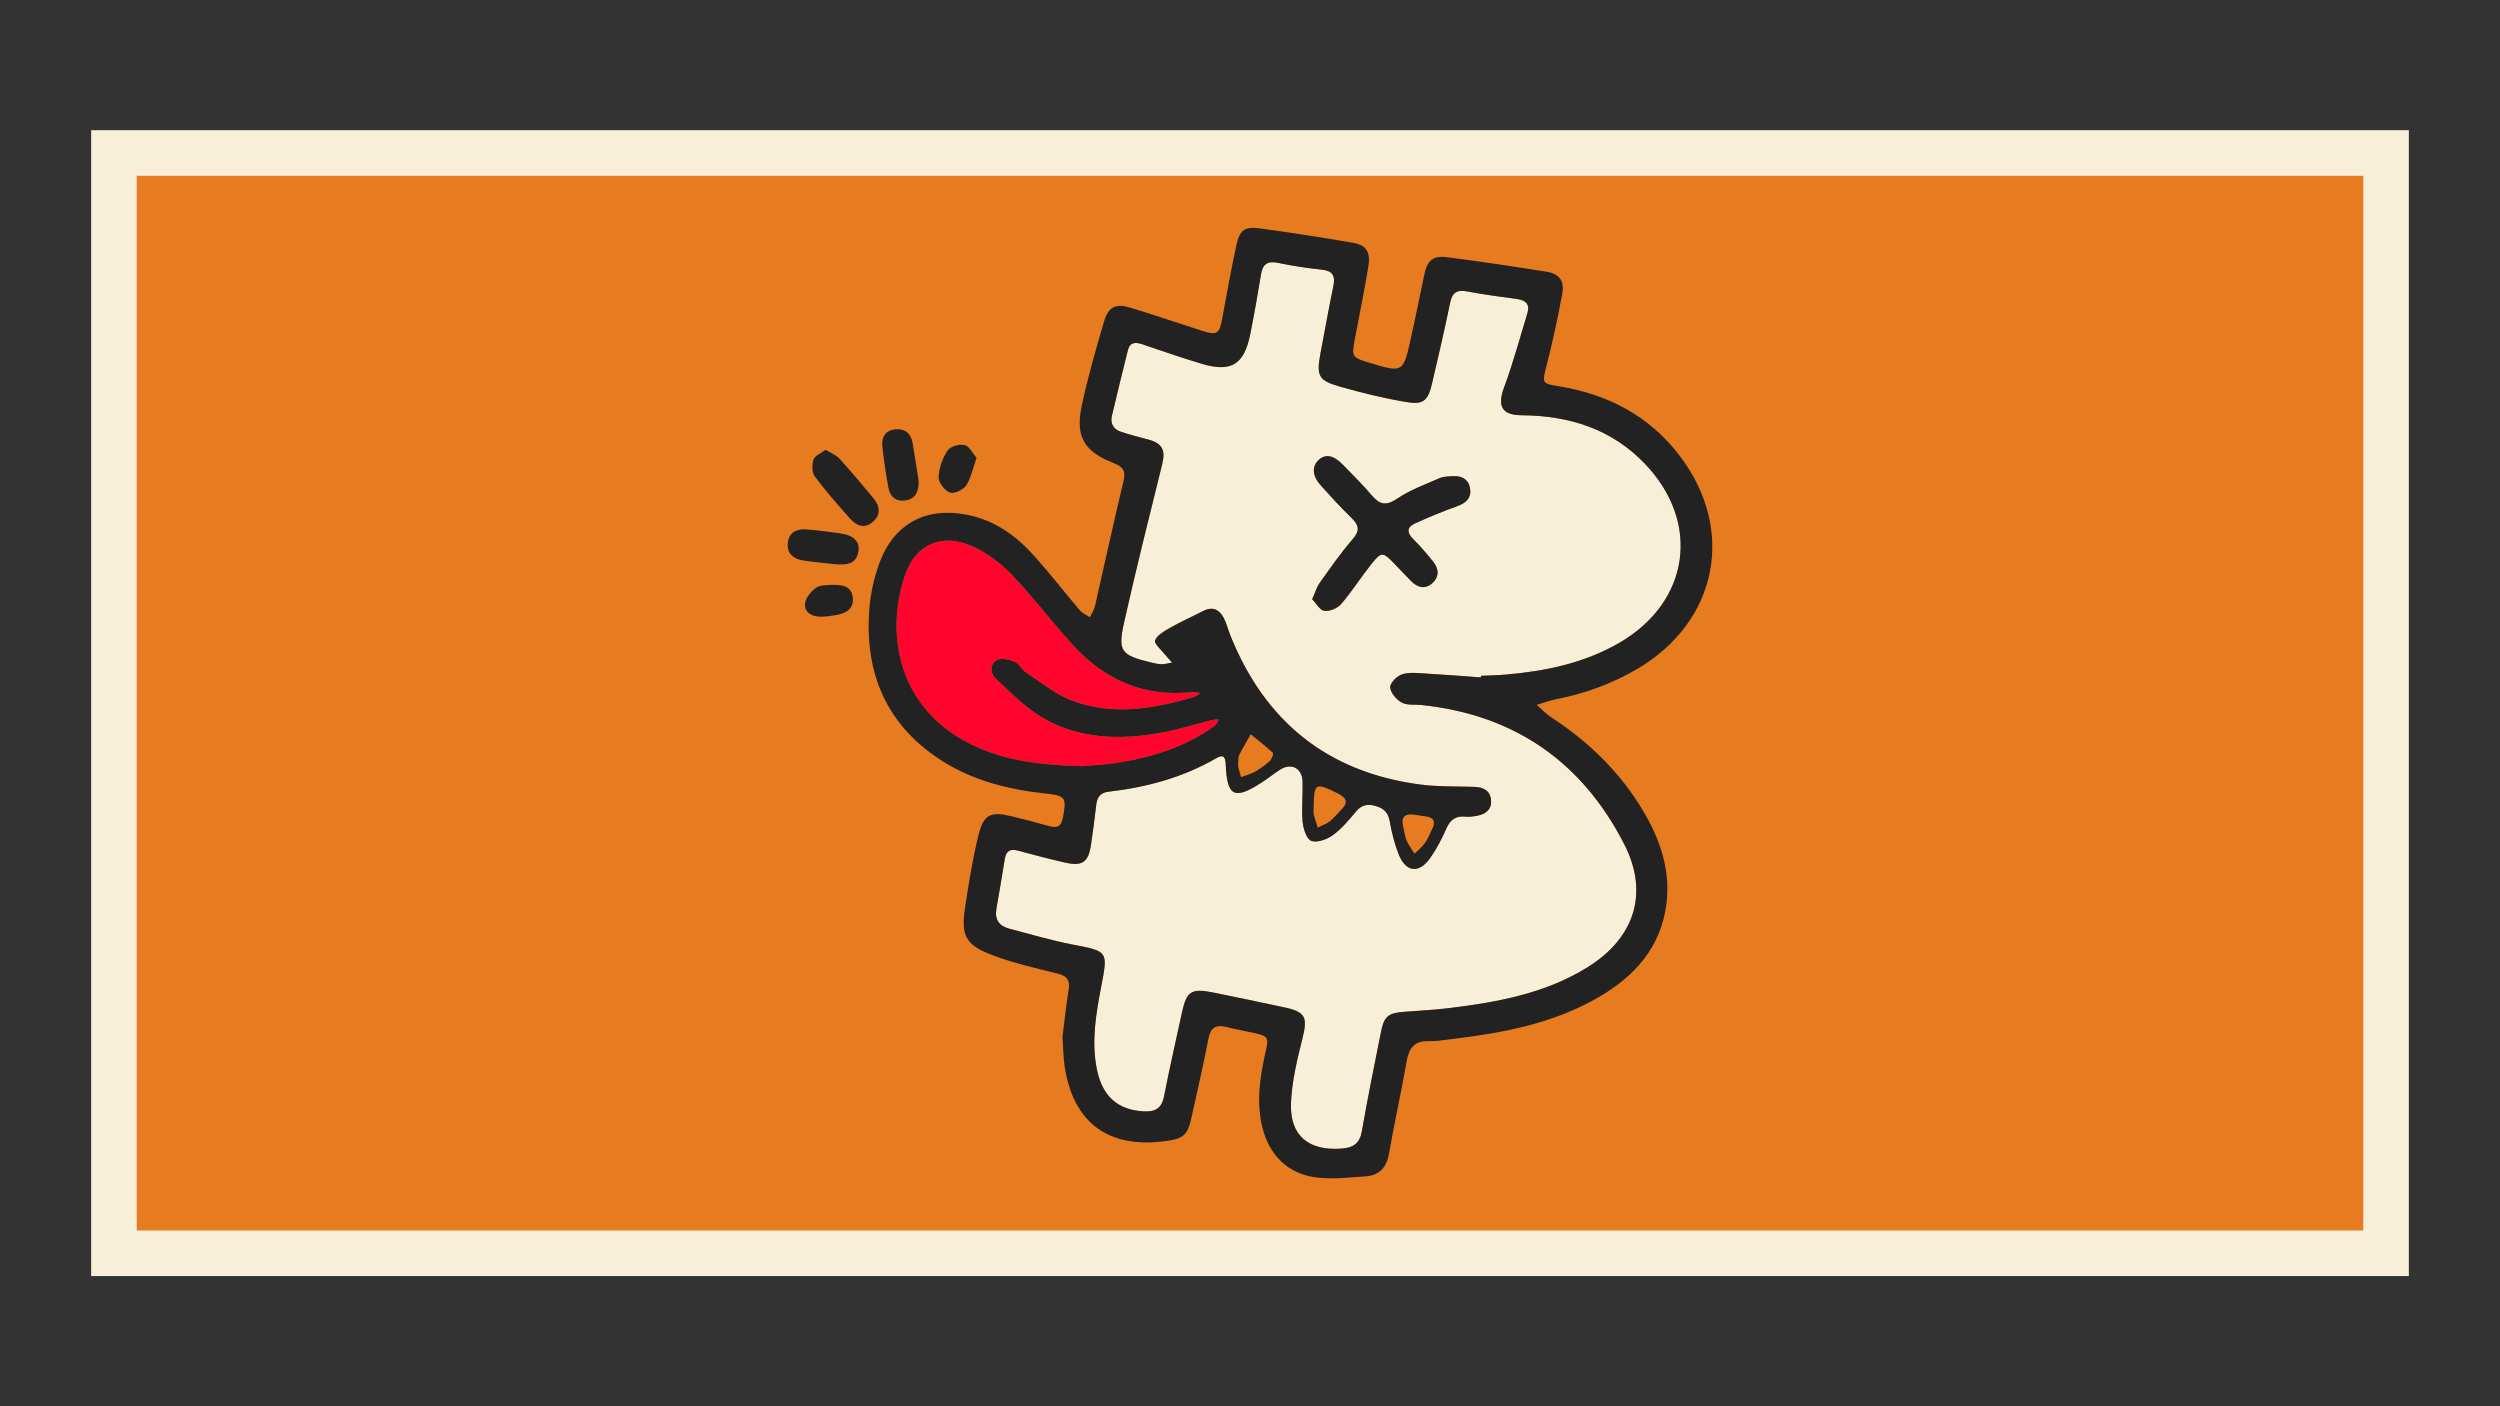
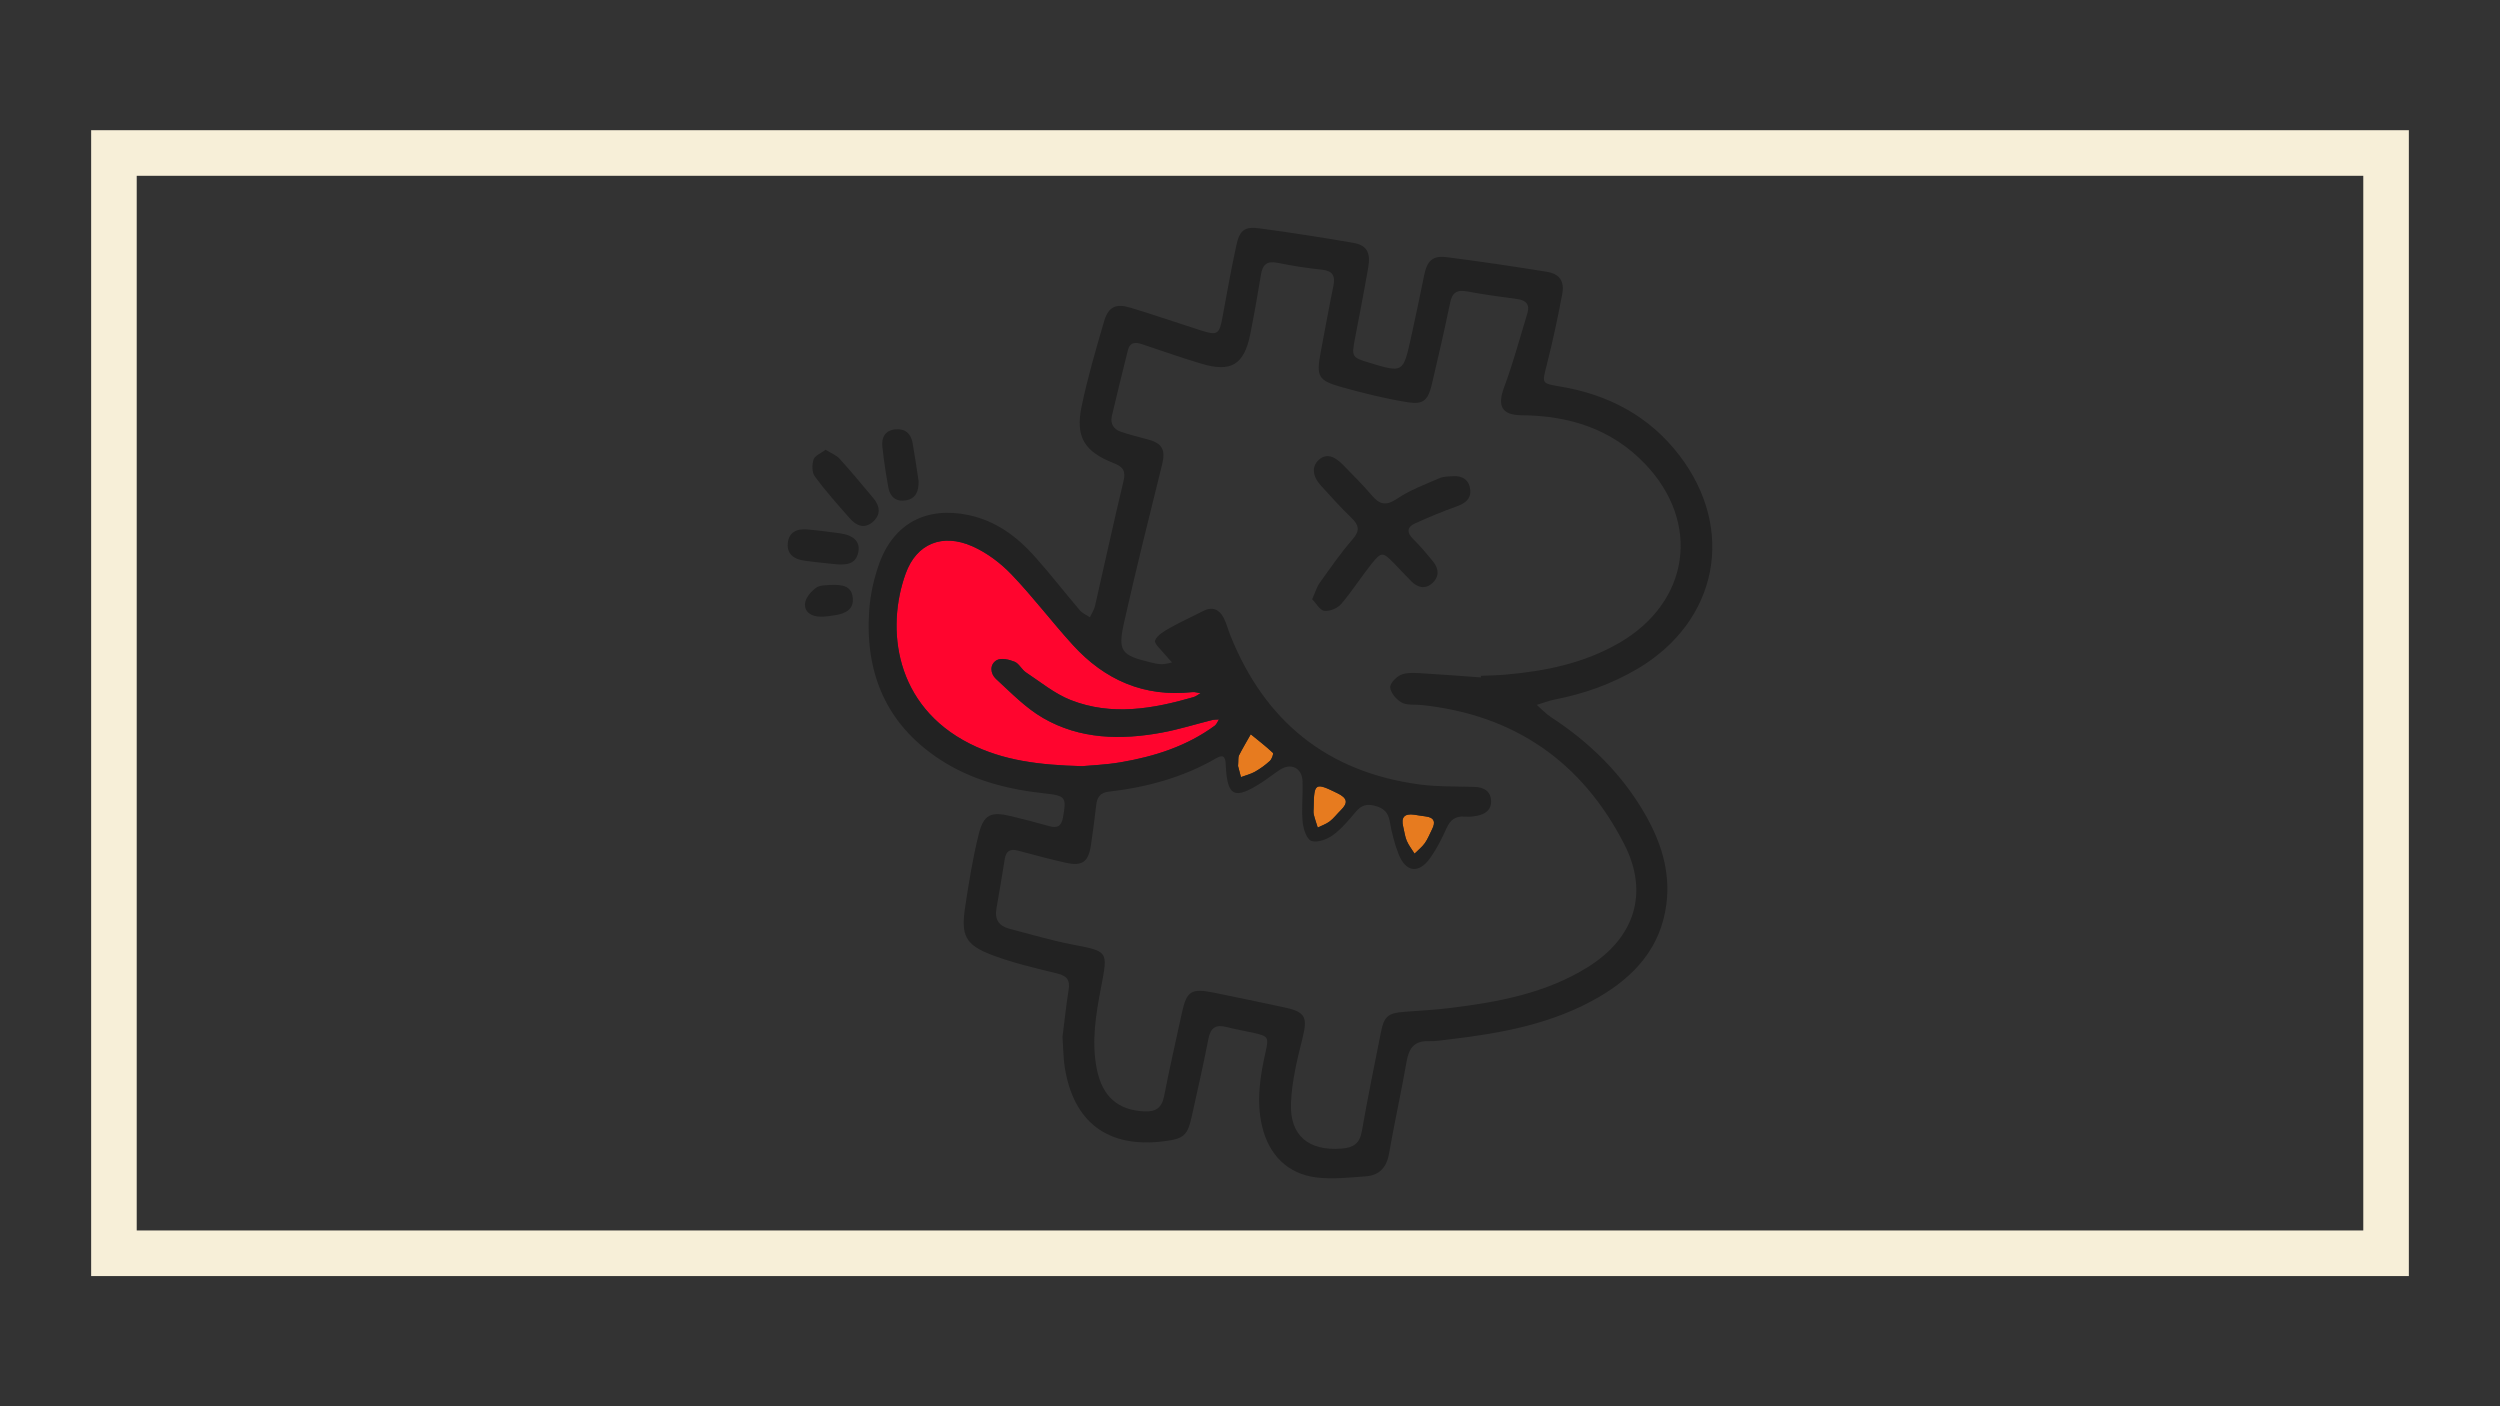
<svg xmlns="http://www.w3.org/2000/svg" id="a" viewBox="0 0 1920 1080">
  <rect x="0" y="0" width="1920" height="1080" fill="#333333" stroke="none" />
-   <rect x="87.5" y="117.5" width="1745" height="845" fill="#e77b1f" />
  <path d="M1815,135v810H105V135h1710M1850,100H70v880h1780V100h0Z" fill="#f7efd8" />
-   <path d="M1076.91,517.83c5.7-1.77,12.35-.89,18.57-.54,13.95.79,27.88,1.94,41.81,2.94.02-.41.04-.81.07-1.22,6.25-.3,12.53-.39,18.76-.92,30.72-2.64,60.5-8.72,87.59-24.45,53.91-31.3,62.82-92.15,19.79-137.29-25.75-27.01-58.36-37.18-94.88-37.46-15.43-.12-18.76-7.2-13.46-21.46,6.91-18.57,12.05-37.79,17.84-56.76,2.14-7.03-1.1-10.15-8.02-11.07-12.77-1.68-25.55-3.45-38.21-5.81-7.76-1.45-11.45.76-13.08,8.75-4.29,20.92-9.15,41.72-14.02,62.52-2.84,12.11-6.4,15.78-18.39,13.86-17.36-2.78-34.56-7.06-51.5-11.83-17.5-4.93-18.95-8.28-15.51-26.46,3.22-17.02,6.28-34.06,9.77-51.02,1.61-7.81-.52-11.66-8.92-12.55-11.33-1.19-22.65-2.92-33.81-5.23-8.12-1.69-11.59,1.23-12.87,8.96-2.52,15.26-5.18,30.51-8.21,45.68-4.72,23.64-14.67,29.71-37.7,22.78-15.16-4.56-30.13-9.75-45.13-14.84-5.28-1.79-9.59-1.83-11.19,4.58-4.18,16.78-8.34,33.57-12.28,50.4-1.38,5.88,1.26,10.29,6.89,12.17,6.96,2.33,14.1,4.1,21.19,6.02,10.71,2.9,13.22,8.08,10.54,18.94-9.97,40.37-20.12,80.7-29.2,121.27-5.02,22.45-2.36,25.34,20.24,30.88,2.86.7,5.8,1.39,8.71,1.42,2.61.03,5.23-.86,7.85-1.35-1.62-1.8-3.35-3.52-4.85-5.42-3.04-3.86-9.15-9.07-8.21-11.47,1.66-4.23,7.32-7.32,11.87-9.9,8.14-4.62,16.73-8.42,25.05-12.72,7.04-3.65,12.25-1.31,15.68,5.07,2.24,4.18,3.35,8.96,5.12,13.4,26.48,66.29,74.63,105.33,145.72,114.77,13.8,1.83,27.91,1.38,41.89,1.83,7.25.24,12.46,3.29,12.75,10.83.27,7.06-4.83,10.32-11.23,11.44-2.88.51-5.9.84-8.79.57-7.33-.68-11.44,2.55-14.38,9.21-3.4,7.72-7.33,15.36-12.15,22.25-8.78,12.56-18.84,11.53-24.46-2.58-3.25-8.15-5.34-16.88-6.9-25.53-1.25-6.92-4.91-9.93-11.29-11.66-6.12-1.65-10.44-.47-14.59,4.44-5.45,6.45-10.98,13.18-17.72,18.09-4.49,3.27-12.01,6.02-16.56,4.42-3.6-1.27-6.2-9.37-6.69-14.67-.93-10.22.28-20.61-.03-30.91-.32-10.43-8.79-14.66-17.47-9.02-4.63,3.01-8.95,6.5-13.58,9.51-21.38,13.89-26.95,11.21-27.98-13.83-.25-5.99-2.12-7.57-7.24-4.6-25.64,14.88-53.58,22.36-82.78,25.75-6.24.73-8.78,4.19-9.43,10.16-1.12,10.25-2.56,20.47-4.04,30.68-1.91,13.17-6.62,16.59-19.58,13.65-12.21-2.77-24.35-5.92-36.43-9.23-6.01-1.64-9.18.22-10.17,6.28-2.09,12.71-4.11,25.44-6.41,38.12-1.54,8.48,1.97,13.5,9.98,15.58,16.03,4.17,31.95,8.94,48.18,12.08,27.68,5.35,27.57,4.86,22.27,32.47-4.03,21.01-7.67,42.13-3.26,63.61,4.27,20.81,16.25,31.17,36.33,32.11,8.77.41,13.51-2.63,15.27-11.73,4.13-21.33,9.02-42.5,13.62-63.74,3.67-16.97,7.13-19.26,24.58-15.72,18.05,3.66,36.08,7.46,54.09,11.31,16.45,3.52,18.02,7.61,13.93,23.94-4.09,16.32-8.17,33.06-8.79,49.74-.93,25.01,13.77,36.71,38.88,34.78,8.91-.69,13.92-3.81,15.57-13.39,4.38-25.41,9.61-50.67,14.63-75.97,2.41-12.18,5.44-14.72,17.6-15.67,11.75-.92,23.55-1.49,35.24-2.92,37.12-4.56,73.74-11.26,106.14-31.5,35.77-22.34,47.09-56.78,27.91-94.31-32.32-63.23-84.43-99.5-155.72-106.91-5.12-.53-11,.39-15.16-1.88-4.1-2.23-8.63-7.52-8.89-11.72-.2-3.3,5.27-8.8,9.24-10.03ZM1053.27,433.13c-8.04,10.04-14.92,21.03-23.28,30.78-2.79,3.25-8.8,5.73-12.92,5.22-3.41-.42-6.22-5.75-9.33-8.95,2.38-5.28,3.48-9.29,5.74-12.47,8.13-11.36,16.08-22.94,25.23-33.44,5.82-6.68,5.1-10.85-.79-16.53-8.21-7.9-15.86-16.4-23.51-24.86-6.55-7.24-7.04-14.51-1.79-19.51,5.31-5.06,11.5-3.91,18.93,3.76,7.43,7.66,15.06,15.17,21.95,23.29,6.01,7.07,10.87,8.35,19.36,2.63,9.91-6.67,21.48-10.94,32.55-15.76,3.23-1.41,7.18-1.4,10.82-1.59,7.43-.39,12.29,3.39,12.92,10.64.59,6.78-3.91,10.21-10.19,12.47-10.95,3.93-21.74,8.38-32.33,13.21-6.19,2.83-6.35,7-1.31,11.98,5.48,5.42,10.51,11.34,15.35,17.35,4.54,5.62,4.77,11.77-.88,16.7-5.36,4.68-11,3.23-15.77-1.47-4.71-4.65-9.15-9.58-13.78-14.31-8.22-8.4-9.39-8.6-16.98.87Z" fill="#f7efd8" />
  <path d="M963.83,592.68c4.1-2.32,8-5.15,11.46-8.33,1.51-1.39,2.95-5.55,2.29-6.17-5.38-5.06-11.27-9.58-17-14.26-3.04,5.38-6.22,10.68-9.01,16.17-.76,1.5-.38,3.59-.74,8.23.29,1.1,1.26,4.8,2.23,8.49,3.62-1.34,7.47-2.25,10.78-4.12Z" fill="#e77b1f" />
  <path d="M860.45,585.47c26.01-4.41,50.84-12.27,72.46-28.12,1.46-1.07,2.17-3.18,3.23-4.8-1.75.14-3.55.03-5.23.45-12.85,3.2-25.54,7.21-38.53,9.62-31.51,5.83-62.9,5.24-91.29-11.18-13.4-7.75-24.65-19.44-36.21-30.06-4.39-4.03-5.04-11.12.64-14.38,3.33-1.91,9.51-.5,13.68,1.21,3.45,1.42,5.45,6.03,8.76,8.21,11.26,7.44,22.04,16.38,34.39,21.23,31.36,12.32,63.04,6.79,94.28-2.26,1.91-.55,3.57-1.97,5.34-2.98-2.07-.32-4.19-1.1-6.2-.88-36.98,4.05-67.3-9.24-91.83-36.19-16.1-17.68-30.56-36.9-47.09-54.14-8.44-8.81-18.97-16.74-30.07-21.65-23.12-10.25-42.94-1.97-51.2,20.87-15.33,42.35-8.42,101.74,49.33,130.79,25.77,12.96,53.25,16.36,86.08,17.21,6.78-.65,18.25-1.05,29.46-2.95Z" fill="#ff052e" />
-   <path d="M1021.27,630.8c3.16-2.44,5.62-5.78,8.5-8.6,5.82-5.69,4.89-9.32-2.56-12.97-17.14-8.4-18-8.11-18.33,10.73,0,1.84-.33,3.75.07,5.49.8,3.42,2.01,6.75,3.05,10.11,3.11-1.55,6.55-2.68,9.25-4.76Z" fill="#e77b1f" />
+   <path d="M1021.27,630.8c3.16-2.44,5.62-5.78,8.5-8.6,5.82-5.69,4.89-9.32-2.56-12.97-17.14-8.4-18-8.11-18.33,10.73,0,1.84-.33,3.75.07,5.49.8,3.42,2.01,6.75,3.05,10.11,3.11-1.55,6.55-2.68,9.25-4.76" fill="#e77b1f" />
  <path d="M1086.37,655.61c2.67-2.67,5.75-5.05,7.91-8.08,2.31-3.24,3.74-7.1,5.57-10.68,2.87-5.62,1.57-9.06-5.04-9.86-2.9-.35-5.79-.86-8.68-1.3-7.57-1.09-10.33,2.02-8.44,9.41.91,3.54,1.26,7.31,2.67,10.62,1.5,3.51,3.96,6.61,6.01,9.89Z" fill="#e77b1f" />
  <path d="M1257.56,513.68c61.79-36.56,75.81-107.05,32.15-164.04-23.05-30.09-54.46-46.62-91.56-52.82-14.46-2.42-13.9-2.22-10.19-16.79,4.54-17.82,8.38-35.85,11.79-53.92,1.94-10.26-1.92-15.79-12.02-17.42-25.45-4.11-50.96-7.89-76.53-11.17-10.93-1.4-15.15,2.69-17.42,13.74-3.33,16.24-6.65,32.48-10.26,48.66-5.92,26.52-6.01,26.5-32.18,18.57-12.98-3.93-13.37-4.63-10.86-17.79,3.51-18.45,7.16-36.89,10.34-55.41,1.97-11.47-1.23-17.02-11.58-18.8-23.95-4.13-47.98-7.89-72.07-11.12-11.39-1.53-15.16,1.45-17.7,13.24-3.96,18.35-7.29,36.85-10.66,55.33-2.29,12.6-3.89,13.85-15.88,10.03-18.25-5.83-36.35-12.09-54.68-17.64-11.37-3.44-17.04-.73-20.33,10.52-6.3,21.54-12.61,43.15-17.21,65.1-4.94,23.54,1.91,34.83,24.64,43.76,7.23,2.84,9.39,5.99,7.48,13.9-7.67,31.86-14.54,63.9-21.88,95.84-.69,3.01-2.58,5.75-3.92,8.61-2.61-1.76-5.76-3.06-7.73-5.37-11.71-13.73-22.75-28.05-34.78-41.49-13.73-15.34-29.86-27.23-50.69-31.63-32.07-6.78-57.33,6.22-68.54,37.15-4.21,11.63-6.96,24.23-7.78,36.55-3.18,47.69,13.04,86.77,53.93,113.74,24.59,16.22,52.25,23.27,81.19,26.38,15.98,1.72,16.48,3.05,13.73,18.47-1.25,7-4.58,8.31-10.8,6.55-9.57-2.71-19.21-5.2-28.87-7.55-15.73-3.83-21.26-1.47-25.15,14.25-4.51,18.18-7.46,36.79-10.29,55.33-3.39,22.26.08,29.28,21.12,37.21,16.11,6.07,33.11,9.92,49.88,14.08,7.25,1.8,9.62,5.13,8.46,12.44-2.02,12.71-3.36,25.53-4.71,36.14.65,9.26.62,16.32,1.7,23.2,6.67,42.65,33.42,62.51,76.38,56.98,15.21-1.96,17.95-4.37,21.23-19.27,4.36-19.79,8.91-39.54,12.76-59.43,1.65-8.55,5.69-11.14,13.84-9.04,6.77,1.75,13.69,2.91,20.53,4.43,11.69,2.6,12.07,3.35,9.51,14.77-4.2,18.8-7.2,37.65-2.7,56.89,5.18,22.14,19.73,36.89,42.16,39.51,12.25,1.43,24.91-.01,37.33-.89,10.49-.74,16.17-6.7,18.04-17.49,4.09-23.59,9.38-46.97,13.46-70.56,1.77-10.21,5.75-16.16,16.99-15.77,5.48.18,11.01-.83,16.5-1.47,39.74-4.66,78.87-11.9,114.03-32.31,27.63-16.04,47.75-38.25,52.03-71.42,3.31-25.63-4.5-48.9-17.24-70.63-17.67-30.12-42-53.87-71.17-72.89-4.07-2.66-7.46-6.36-11.17-9.57,4.82-1.43,9.56-3.26,14.47-4.23,22.26-4.37,43.32-11.9,62.86-23.46ZM744.91,571.21c-57.75-29.05-64.66-88.44-49.33-130.79,8.26-22.84,28.08-31.11,51.2-20.87,11.09,4.92,21.62,12.84,30.07,21.65,16.53,17.25,30.98,36.46,47.09,54.14,24.54,26.95,54.85,40.24,91.83,36.19,2.01-.22,4.13.57,6.2.88-1.77,1.01-3.43,2.42-5.34,2.98-31.24,9.05-62.92,14.58-94.28,2.26-12.35-4.85-23.14-13.78-34.39-21.23-3.31-2.19-5.31-6.8-8.76-8.21-4.17-1.71-10.35-3.12-13.68-1.21-5.68,3.26-5.03,10.35-.64,14.38,11.56,10.62,22.81,22.31,36.21,30.06,28.39,16.42,59.78,17,91.29,11.18,12.99-2.4,25.68-6.42,38.53-9.62,1.68-.42,3.48-.31,5.23-.45-1.06,1.62-1.77,3.73-3.23,4.8-21.62,15.84-46.45,23.71-72.46,28.12-11.21,1.9-22.68,2.31-29.46,2.95-32.83-.86-60.32-4.25-86.08-17.21ZM1067.67,527.86c.25,4.2,4.79,9.49,8.89,11.72,4.16,2.26,10.04,1.34,15.16,1.88,71.28,7.41,123.39,43.69,155.72,106.91,19.19,37.53,7.86,71.97-27.91,94.31-32.4,20.24-69.02,26.94-106.14,31.5-11.69,1.44-23.49,2-35.24,2.92-12.16.96-15.18,3.49-17.6,15.67-5.01,25.3-10.24,50.56-14.63,75.97-1.65,9.58-6.66,12.71-15.57,13.39-25.11,1.93-39.81-9.76-38.88-34.78.62-16.68,4.7-33.42,8.79-49.74,4.09-16.33,2.52-20.42-13.93-23.94-18.01-3.85-36.04-7.65-54.09-11.31-17.45-3.54-20.91-1.25-24.58,15.72-4.6,21.24-9.49,42.42-13.62,63.74-1.76,9.1-6.49,12.14-15.27,11.73-20.08-.94-32.06-11.3-36.33-32.11-4.41-21.48-.77-42.59,3.26-63.61,5.29-27.61,5.41-27.12-22.27-32.47-16.23-3.14-32.15-7.92-48.18-12.08-8.01-2.08-11.52-7.1-9.98-15.58,2.3-12.68,4.32-25.41,6.41-38.12.99-6.06,4.17-7.92,10.17-6.28,12.08,3.31,24.21,6.45,36.43,9.23,12.97,2.94,17.67-.48,19.58-13.65,1.48-10.21,2.93-20.43,4.04-30.68.65-5.97,3.19-9.44,9.43-10.16,29.2-3.39,57.14-10.87,82.78-25.75,5.12-2.97,6.99-1.39,7.24,4.6,1.02,25.04,6.59,27.73,27.98,13.83,4.63-3.01,8.95-6.5,13.58-9.51,8.67-5.64,17.15-1.42,17.47,9.02.32,10.3-.9,20.69.03,30.91.49,5.3,3.08,13.4,6.69,14.67,4.55,1.6,12.06-1.15,16.56-4.42,6.74-4.91,12.27-11.64,17.72-18.09,4.15-4.91,8.47-6.09,14.59-4.44,6.38,1.72,10.04,4.74,11.29,11.66,1.56,8.65,3.65,17.38,6.9,25.53,5.62,14.1,15.68,15.14,24.46,2.58,4.82-6.89,8.75-14.53,12.15-22.25,2.94-6.66,7.04-9.89,14.38-9.21,2.89.27,5.91-.06,8.79-.57,6.4-1.12,11.5-4.38,11.23-11.44-.29-7.55-5.49-10.6-12.75-10.83-13.97-.45-28.09,0-41.89-1.83-71.09-9.44-119.24-48.47-145.72-114.77-1.78-4.44-2.88-9.22-5.12-13.4-3.42-6.38-8.63-8.72-15.68-5.07-8.32,4.31-16.91,8.11-25.05,12.72-4.55,2.58-10.21,5.67-11.87,9.9-.94,2.39,5.18,7.61,8.21,11.47,1.5,1.9,3.23,3.62,4.85,5.42-2.62.49-5.24,1.37-7.85,1.35-2.91-.03-5.85-.72-8.71-1.42-22.61-5.54-25.27-8.44-20.24-30.88,9.08-40.57,19.23-80.91,29.2-121.27,2.68-10.86.16-16.04-10.54-18.94-7.09-1.92-14.23-3.69-21.19-6.02-5.63-1.88-8.27-6.29-6.89-12.17,3.94-16.84,8.1-33.62,12.28-50.4,1.6-6.41,5.9-6.37,11.19-4.58,14.99,5.09,29.97,10.28,45.13,14.84,23.02,6.93,32.98.86,37.7-22.78,3.03-15.17,5.69-30.42,8.21-45.68,1.27-7.73,4.74-10.65,12.87-8.96,11.16,2.32,22.48,4.04,33.81,5.23,8.4.88,10.53,4.73,8.92,12.55-3.49,16.96-6.55,34.01-9.77,51.02-3.43,18.18-1.99,21.53,15.51,26.46,16.95,4.77,34.14,9.05,51.5,11.83,11.99,1.92,15.55-1.75,18.39-13.86,4.87-20.8,9.73-41.6,14.02-62.52,1.63-7.99,5.32-10.2,13.08-8.75,12.66,2.36,25.44,4.12,38.21,5.81,6.91.91,10.16,4.04,8.02,11.07-5.79,18.97-10.93,38.2-17.84,56.76-5.31,14.26-1.97,21.35,13.46,21.46,36.52.28,69.14,10.45,94.88,37.46,43.03,45.14,34.12,105.98-19.79,137.29-27.09,15.73-56.87,21.8-87.59,24.45-6.23.54-12.51.63-18.76.92-.02.41-.04.81-.07,1.22-13.94-1-27.86-2.16-41.81-2.94-6.21-.35-12.86-1.23-18.57.54-3.97,1.23-9.44,6.74-9.24,10.03ZM950.82,588.32c.36-4.64-.02-6.73.74-8.23,2.8-5.5,5.98-10.8,9.01-16.17,5.73,4.68,11.62,9.2,17,14.26.67.63-.78,4.78-2.29,6.17-3.46,3.18-7.36,6.01-11.46,8.33-3.31,1.87-7.17,2.79-10.78,4.12-.97-3.69-1.94-7.38-2.23-8.49ZM1008.89,619.96c.33-18.84,1.18-19.13,18.33-10.73,7.45,3.65,8.38,7.28,2.56,12.97-2.89,2.82-5.34,6.16-8.5,8.6-2.7,2.08-6.14,3.21-9.25,4.76-1.04-3.36-2.25-6.69-3.05-10.11-.41-1.74-.07-3.66-.07-5.49ZM1086.14,625.68c2.89.44,5.77.95,8.68,1.3,6.61.8,7.92,4.23,5.04,9.86-1.83,3.58-3.26,7.44-5.57,10.68-2.16,3.03-5.24,5.41-7.91,8.08-2.04-3.28-4.51-6.38-6.01-9.89-1.42-3.32-1.77-7.08-2.67-10.62-1.89-7.39.87-10.5,8.44-9.41Z" fill="#222" />
  <path d="M670.71,382.54c-8.5-10.16-16.97-20.37-25.88-30.18-2.53-2.79-6.5-4.28-10.73-6.95-3.58,2.71-8.28,4.47-9.28,7.46-1.3,3.91-1.3,10,.97,13.06,8.31,11.22,17.63,21.7,26.89,32.19,4.79,5.42,10.87,8.41,17.39,2.91,6.65-5.6,5.88-12.22.64-18.48Z" fill="#222" />
  <path d="M682.26,374.49c1.3,7.14,6.01,11.05,13.45,9.79,7.44-1.27,10-6.66,9.77-14.93-1.4-8.98-2.81-19.16-4.62-29.27-1.28-7.15-5.82-11.07-13.22-10.34-7.77.76-10.75,6.15-10,13.19,1.11,10.57,2.72,21.1,4.63,31.56Z" fill="#222" />
  <path d="M644.97,409.56c-8.36-1.13-16.73-2.24-25.13-2.95-7.91-.67-14.18,2.12-14.85,10.89-.62,8.09,4.9,11.89,12.14,12.99,8.33,1.26,16.75,1.95,25.79,2.96,7.07.35,14.55.03,16.32-9.7,1.42-7.83-3.63-12.74-14.27-14.18Z" fill="#222" />
-   <path d="M729.45,378.29c3.15,1.24,10.25-2.01,12.5-5.36,3.76-5.57,5.05-12.81,8.05-21.22-2.81-3.28-5.35-8.88-9.11-9.88-3.9-1.04-11.06,1-13.12,4.12-3.89,5.9-6.64,13.47-6.93,20.47-.17,4.05,4.61,10.31,8.6,11.88Z" fill="#222" />
  <path d="M637.06,449.25c-1.92.34-7.12-.14-10.31,2.16-3.86,2.77-8.06,7.7-8.48,12.05-.66,6.76,5.12,10.05,11.73,10.14,3.99.05,8.03-.5,11.98-1.2,7.41-1.32,13.83-4.36,12.95-13.3-.91-9.16-7.88-10.32-17.86-9.85Z" fill="#222" />
  <path d="M1099.8,448.05c5.65-4.93,5.41-11.08.88-16.7-4.85-6.01-9.87-11.93-15.35-17.35-5.03-4.98-4.88-9.15,1.31-11.98,10.59-4.83,21.38-9.28,32.33-13.21,6.29-2.26,10.78-5.69,10.19-12.47-.63-7.25-5.49-11.03-12.92-10.64-3.64.19-7.59.19-10.82,1.59-11.07,4.82-22.64,9.09-32.55,15.76-8.49,5.72-13.36,4.44-19.36-2.63-6.9-8.12-14.53-15.63-21.95-23.29-7.43-7.67-13.62-8.82-18.93-3.76-5.26,5.01-4.77,12.27,1.79,19.51,7.65,8.46,15.31,16.95,23.51,24.86,5.89,5.68,6.61,9.85.79,16.53-9.15,10.51-17.1,22.08-25.23,33.44-2.27,3.17-3.36,7.18-5.74,12.47,3.11,3.2,5.92,8.53,9.33,8.95,4.13.51,10.13-1.97,12.92-5.22,8.36-9.74,15.24-20.74,23.28-30.78,7.58-9.47,8.75-9.26,16.98-.87,4.63,4.73,9.07,9.66,13.78,14.31,4.77,4.71,10.41,6.15,15.77,1.47Z" fill="#222" />
</svg>